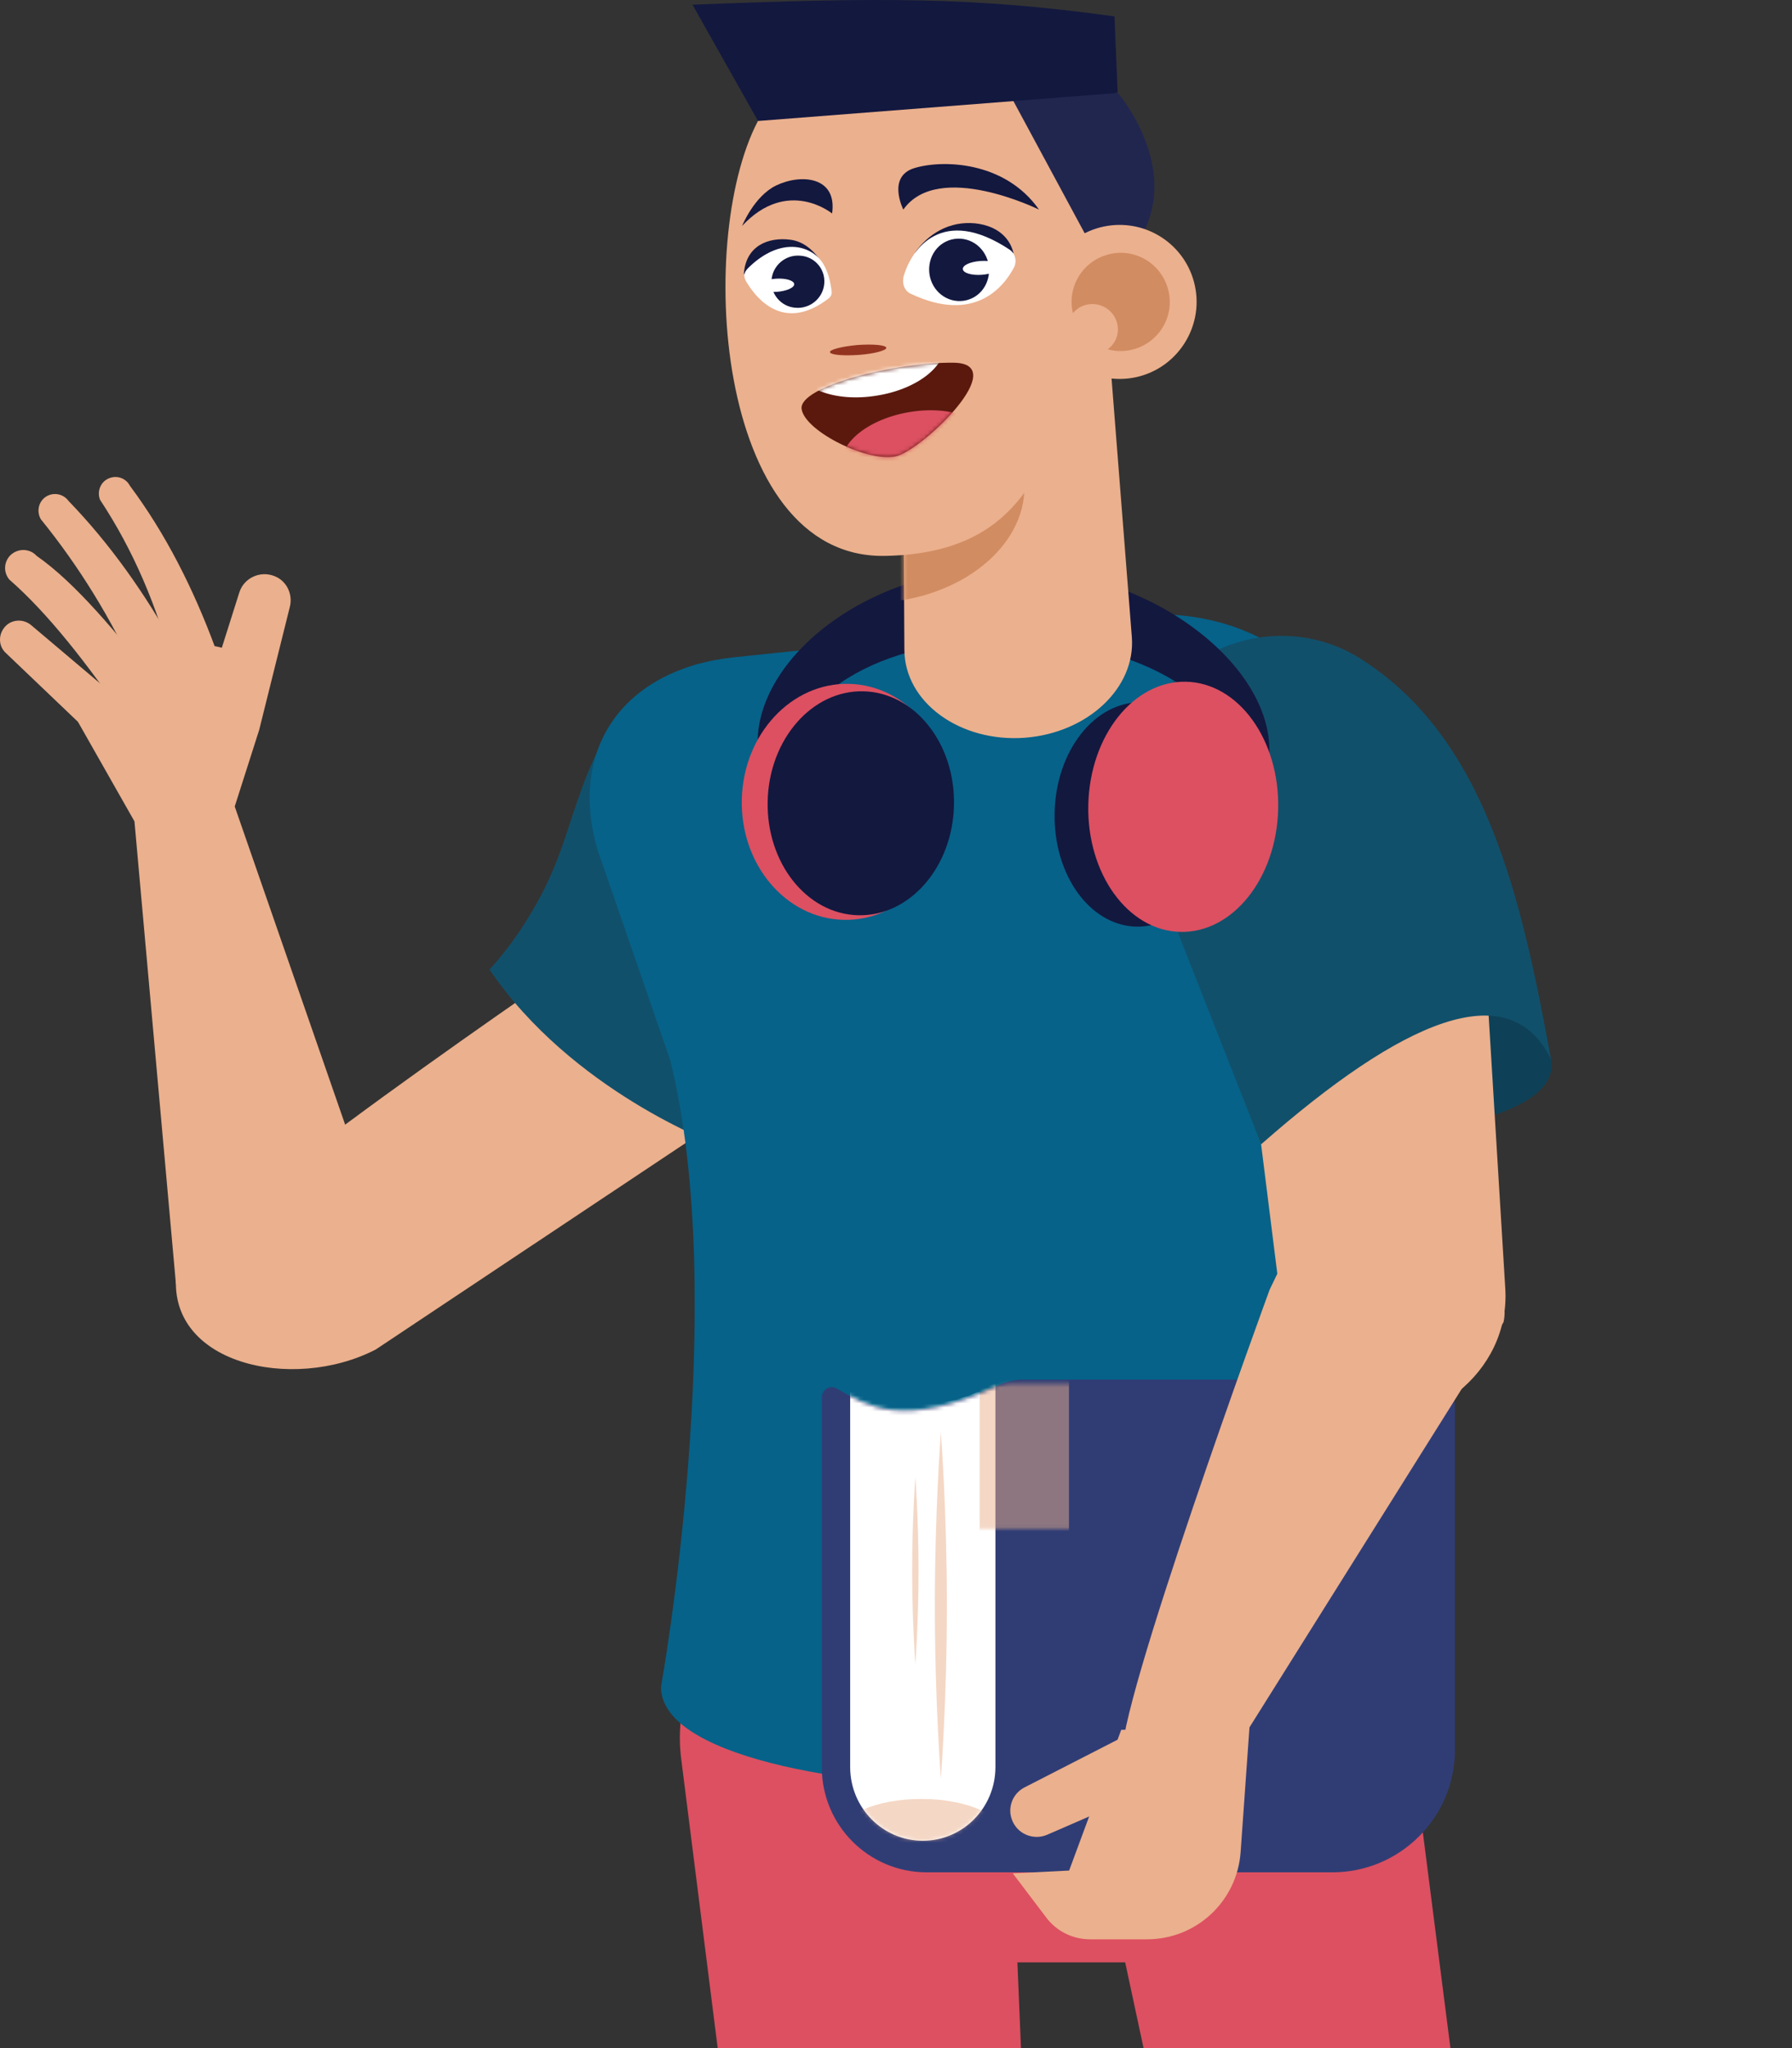
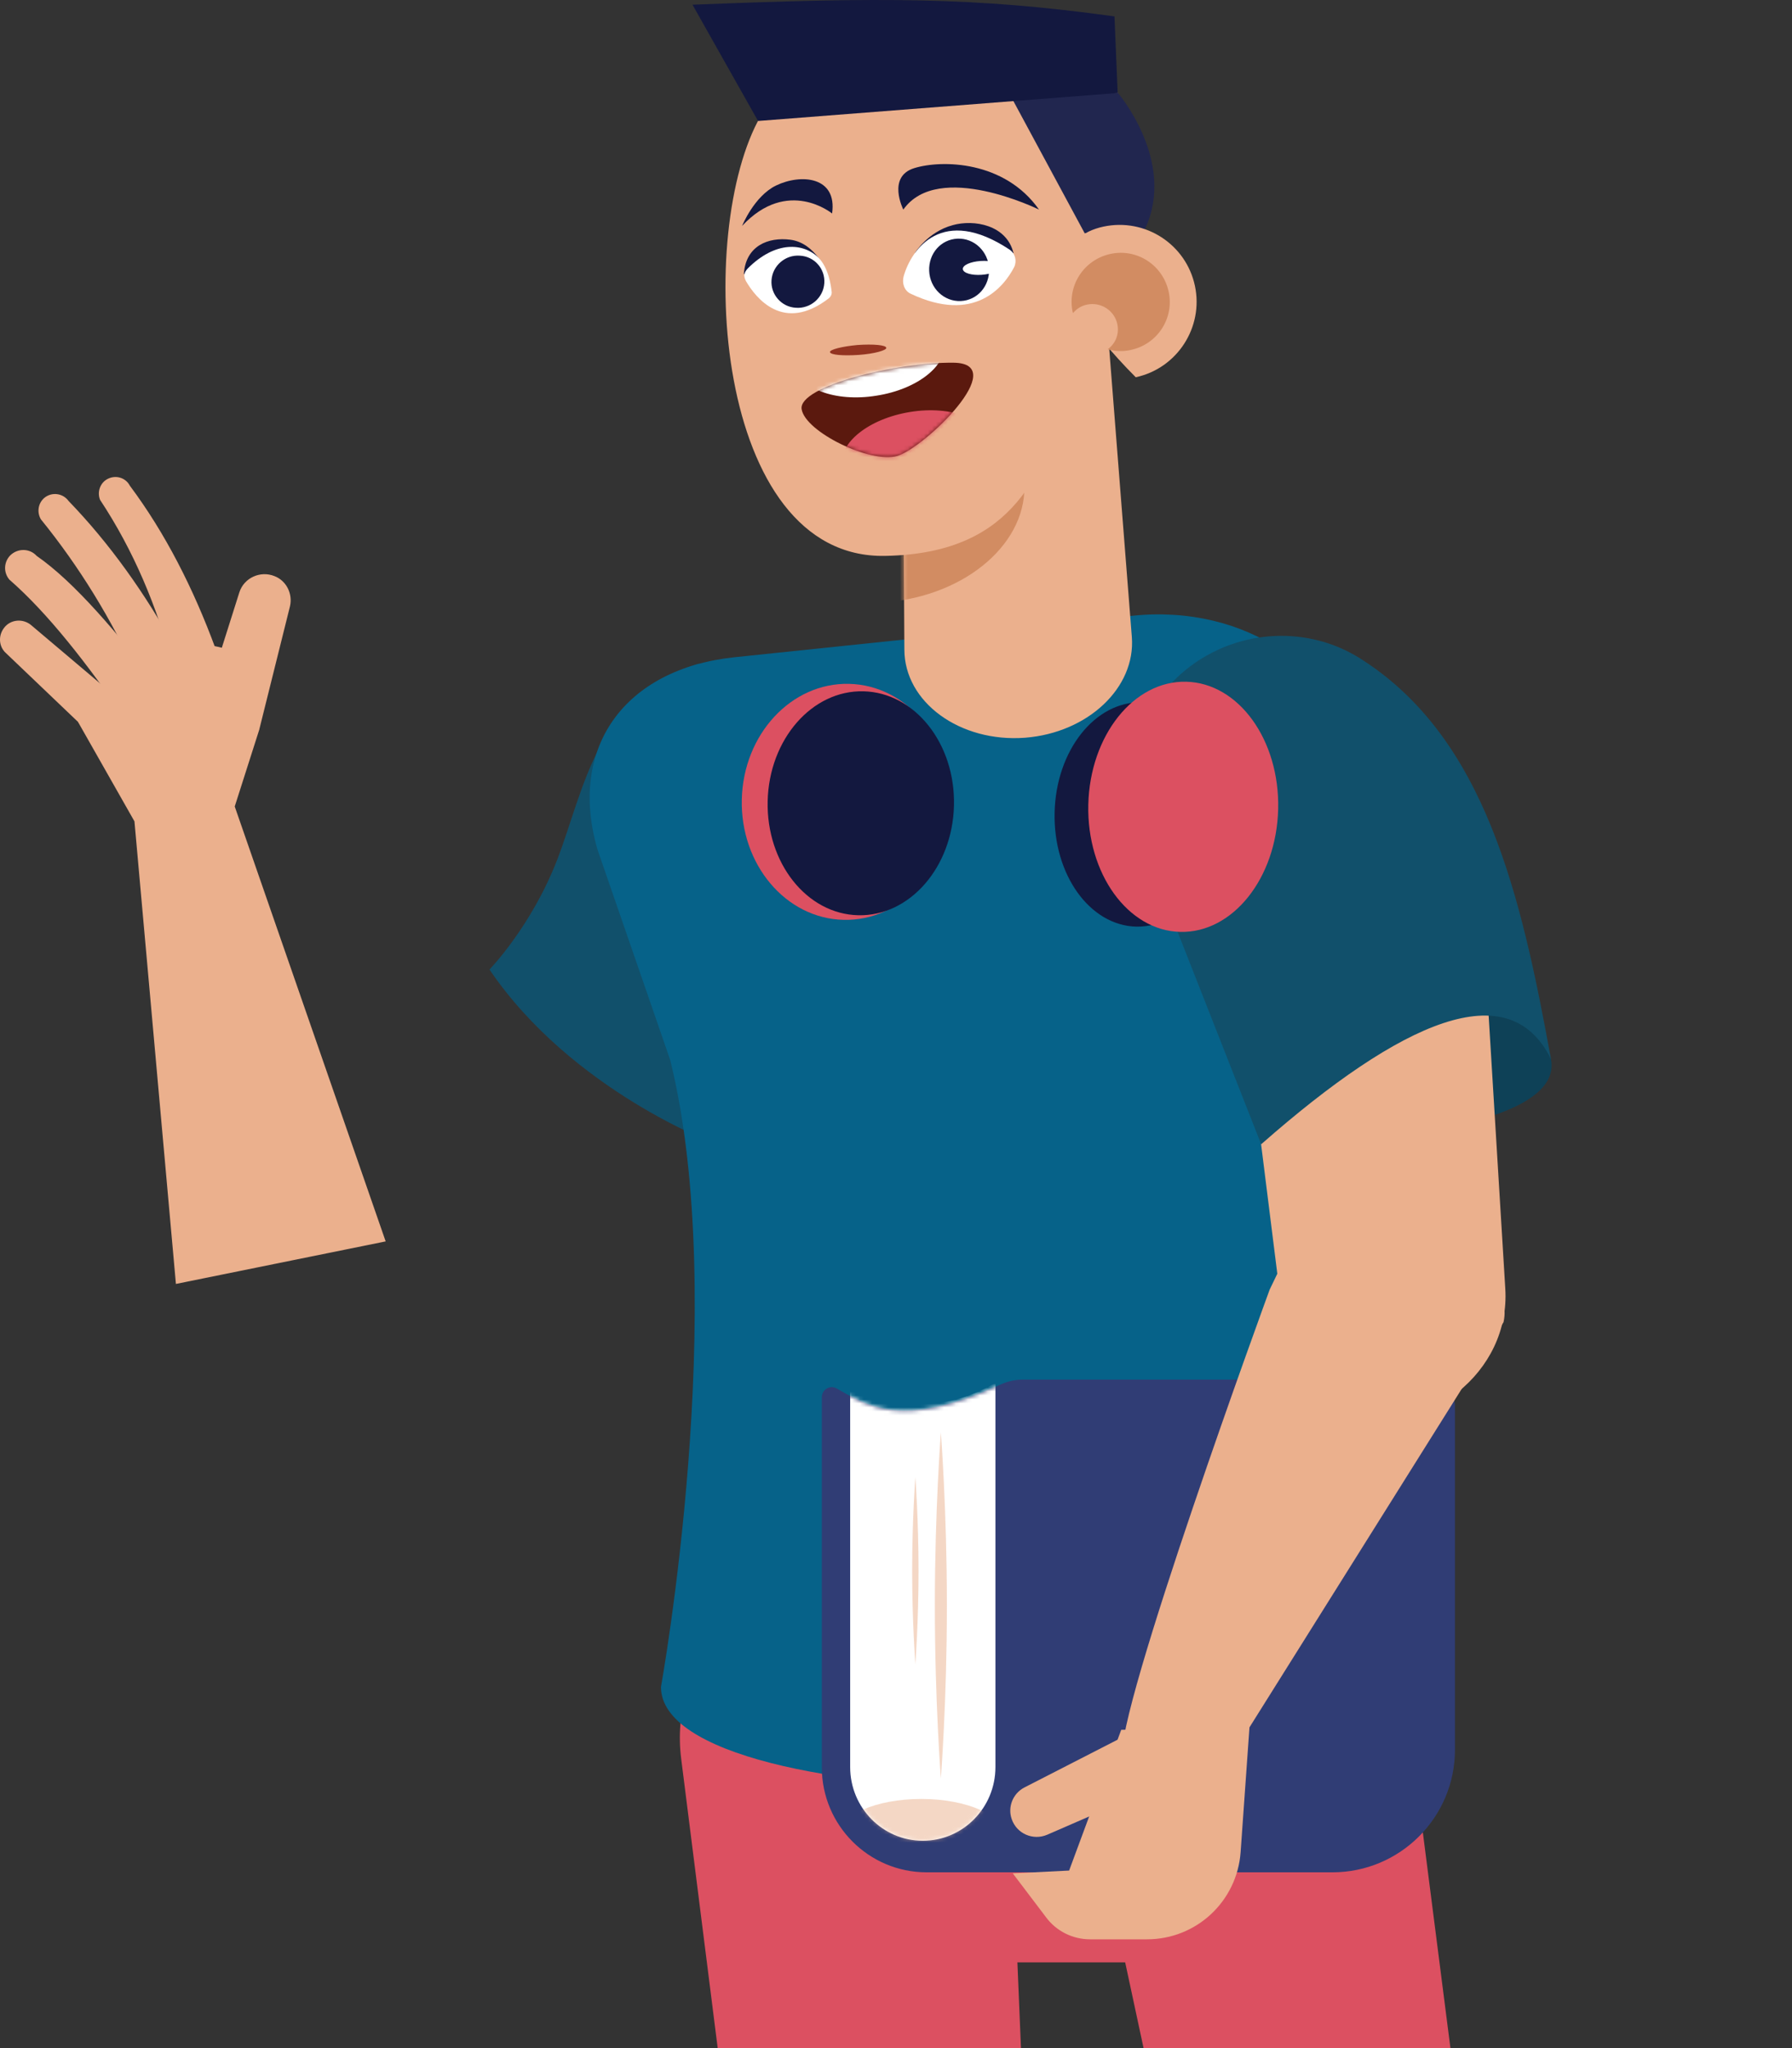
<svg xmlns="http://www.w3.org/2000/svg" width="449" height="513" viewBox="0 0 449 513" fill="none">
  <rect x="0" y="0" width="449" height="513" fill="#333333" stroke="none" />
  <g clip-path="url(#clip0_181_42990)">
    <path d="M345.646 637.344C364.2 633.971 376.806 614.174 373.698 593.312L353.014 431.652C350.084 408.571 328.512 392.502 305.519 396.32C282.349 400.137 267.08 422.508 272.051 445.501L306.407 605.563C309.514 626.513 327.092 640.717 345.646 637.344Z" fill="#DC5061" />
    <path d="M217.366 414.164H318.392V491.487H217.366V414.164Z" fill="#DC5061" />
    <path d="M227.575 637.965C246.395 636.19 260.599 617.547 259.268 596.419L252.521 433.605C251.544 410.346 231.481 392.502 208.222 394.367C184.874 396.231 167.741 417.182 170.67 440.441L191.177 602.899C192.509 624.028 208.755 639.741 227.575 637.965Z" fill="#DC5061" />
-     <path d="M44.254 318.464C45.675 307.545 147.677 238.389 147.677 238.389C161.615 230.31 173.067 234.305 185.407 246.556C185.407 246.556 199.167 264.666 186.383 276.562L94.146 337.994C73.195 348.825 41.325 341.545 44.254 318.464Z" fill="#EBB08D" />
    <path d="M50.557 178.11L64.939 182.816L72.662 151.833C73.372 148.726 71.774 145.441 68.756 144.287C65.205 142.867 61.121 144.731 59.967 148.371L50.557 178.11Z" fill="#EBB08D" />
    <path d="M43.455 167.546L54.02 162.486C48.427 147.305 41.413 133.545 32.536 121.649C31.471 119.608 28.985 118.897 26.943 119.963C25.079 120.939 24.28 123.247 25.079 125.2C33.424 137.807 39.46 152.011 43.455 167.546Z" fill="#EBB08D" />
    <path d="M34.4 169.322L44.166 162.752C36.353 148.548 27.387 136.031 17.178 125.467C15.758 123.514 13.005 123.159 11.141 124.668C9.543 125.999 9.188 128.308 10.254 130.083C19.841 141.89 27.92 155.029 34.4 169.322Z" fill="#EBB08D" />
    <path d="M31.559 180.33L40.348 172.606C29.429 158.58 18.776 145.885 9.188 139.227C7.413 137.274 4.394 137.274 2.53 139.138C0.932 140.825 0.843 143.399 2.352 145.175C12.118 153.697 21.794 166.215 31.559 180.33Z" fill="#EBB08D" />
    <path d="M28.63 189.474L36.442 180.774L7.768 156.538C5.726 154.851 2.619 155.118 1.021 157.248C-0.488 159.201 -0.311 161.953 1.465 163.551L28.63 189.474Z" fill="#EBB08D" />
    <path d="M19.575 180.863C19.575 180.863 28.452 155.206 55.884 162.309L64.939 182.816L58.813 201.991L96.632 310.918L44.077 321.571L33.69 205.72L19.575 180.863Z" fill="#EBB08D" />
    <path d="M179.459 286.593C179.459 286.593 143.327 273.277 122.643 242.827C122.643 242.827 133.207 231.997 139.687 215.129C146.434 197.552 149.63 173.76 175.109 166.214L179.459 286.593Z" fill="#11506B" />
    <path d="M341.118 422.508C341.118 456.332 165.61 456.332 165.61 422.508C165.61 422.508 183.01 326.276 167.918 265.465L149.719 212.821C142.262 187.254 156.466 167.546 183.986 164.617L283.681 154.23C312.089 151.212 336.591 167.901 338.455 191.604L338.899 269.993L341.118 422.508Z" fill="#066289" />
    <path d="M364.555 352.198V438.222C364.555 455.178 350.795 468.938 333.839 468.938H232.191C217.632 468.938 205.914 457.131 205.914 442.66V349.979C205.914 348.026 207.955 346.783 209.642 347.76C217.277 352.021 225.71 358.235 250.656 346.783C252.432 345.984 254.296 345.54 256.249 345.54H357.897C361.625 345.54 364.555 348.559 364.555 352.198Z" fill="#303D75" />
    <mask id="mask0_181_42990" style="mask-type:luminance" maskUnits="userSpaceOnUse" x="205" y="345" width="160" height="124">
      <path d="M364.555 352.198V438.222C364.555 455.178 350.795 468.938 333.839 468.938H232.191C217.632 468.938 205.914 457.131 205.914 442.66V349.979C205.914 348.026 207.955 346.783 209.642 347.76C217.277 352.021 225.71 358.235 250.656 346.783C252.432 345.984 254.296 345.54 256.249 345.54H357.897C361.625 345.54 364.555 348.559 364.555 352.198Z" fill="white" />
    </mask>
    <g mask="url(#mask0_181_42990)">
      <path d="M249.414 346.339V442.571C249.414 452.781 241.246 461.037 231.215 461.037C221.183 461.037 213.016 452.781 213.016 442.571V346.339C225.178 353.352 237.34 353.352 249.414 346.339Z" fill="white" />
      <mask id="mask1_181_42990" style="mask-type:luminance" maskUnits="userSpaceOnUse" x="185" y="346" width="116" height="37">
-         <path d="M300.413 382.917H204.181C193.972 382.917 185.716 374.75 185.716 364.718C185.716 354.686 193.972 346.519 204.181 346.519H300.413C293.4 358.681 293.4 370.843 300.413 382.917Z" fill="white" />
-       </mask>
+         </mask>
      <g mask="url(#mask1_181_42990)">
        <path opacity="0.5" d="M267.833 310.388V469.916H245.461V310.388H267.833Z" fill="#EBB08D" />
      </g>
      <mask id="mask2_181_42990" style="mask-type:luminance" maskUnits="userSpaceOnUse" x="213" y="346" width="37" height="116">
        <path d="M249.414 346.339V442.571C249.414 452.781 241.246 461.037 231.215 461.037C221.183 461.037 213.016 452.781 213.016 442.571V346.339C225.178 353.352 237.34 353.352 249.414 346.339Z" fill="white" />
      </mask>
      <g mask="url(#mask2_181_42990)">
        <path opacity="0.5" d="M230.86 450.561C219.408 450.561 210.175 454.645 210.175 459.705C210.175 464.765 219.408 468.849 230.86 468.849C242.312 468.849 251.544 464.765 251.544 459.705C251.633 454.734 242.312 450.561 230.86 450.561Z" fill="#EBB08D" />
      </g>
      <mask id="mask3_181_42990" style="mask-type:luminance" maskUnits="userSpaceOnUse" x="213" y="346" width="37" height="116">
        <path d="M249.414 346.339V442.571C249.414 452.781 241.246 461.037 231.215 461.037C221.183 461.037 213.016 452.781 213.016 442.571V346.339C225.178 353.352 237.34 353.352 249.414 346.339Z" fill="white" />
      </mask>
      <g mask="url(#mask3_181_42990)">
        <path opacity="0.5" d="M235.742 358.768C235.742 358.768 234.233 378.209 234.233 402.09C234.233 426.059 235.742 445.412 235.742 445.412C235.742 445.412 237.251 425.971 237.251 402.09C237.251 378.209 235.742 358.768 235.742 358.768Z" fill="#EBB08D" />
      </g>
      <mask id="mask4_181_42990" style="mask-type:luminance" maskUnits="userSpaceOnUse" x="213" y="346" width="37" height="116">
        <path d="M249.414 346.339V442.571C249.414 452.781 241.246 461.037 231.215 461.037C221.183 461.037 213.016 452.781 213.016 442.571V346.339C225.178 353.352 237.34 353.352 249.414 346.339Z" fill="white" />
      </mask>
      <g mask="url(#mask4_181_42990)">
        <path opacity="0.5" d="M229.35 369.953C229.35 369.953 228.551 380.429 228.551 393.39C228.551 406.351 229.35 416.827 229.35 416.827C229.35 416.827 230.149 406.351 230.149 393.39C230.149 380.429 229.35 369.953 229.35 369.953Z" fill="#EBB08D" />
      </g>
    </g>
    <path d="M359.584 282.688C359.584 282.688 391.188 278.781 388.613 265.288C386.039 251.794 359.584 242.916 359.584 242.916V282.688Z" fill="#0E4157" />
    <path d="M336.236 355.305L324.34 353.352L307.65 220.101C303.3 203.678 314.397 186.722 332.152 182.815C349.907 178.909 367.13 189.562 370.059 206.252L377.161 322.725C378.493 343.676 357.719 360.099 336.236 355.305Z" fill="#EBB08D" />
    <path d="M281.195 440.441C279.064 429.61 318.125 322.991 318.125 322.991C325.139 308.432 326.648 303.638 343.693 306.834C343.693 306.834 380.534 314.202 376.717 331.158L313.065 432.628C301.702 453.402 282.97 449.496 281.195 440.441Z" fill="#EBB08D" />
    <path d="M315.995 286.594C351.238 255.611 378.137 243.804 388.613 265.288C381.156 224.451 372.278 184.946 341.029 165.06C330.376 158.225 316.883 157.426 305.342 162.664C289.362 169.943 280.396 187.165 283.681 204.477L315.995 286.594Z" fill="#11506B" />
    <path d="M313.065 432.629L310.846 463.877C309.958 476.217 299.749 485.716 287.409 485.716H273.117C268.767 485.716 264.683 483.674 262.109 480.212L253.764 469.204L267.879 468.494L280.929 433.25L313.065 432.629Z" fill="#EBB08D" />
    <path d="M290.96 447.099L285.013 433.161L256.604 447.72C253.764 449.23 252.432 452.603 253.497 455.621C254.74 459.261 258.824 461.037 262.375 459.528L290.96 447.099Z" fill="#EBB08D" />
-     <path d="M253.941 142.245C218.52 141.446 190.378 163.995 189.846 185.301C189.668 193.202 193.485 200.748 200.143 207.051C198.102 202.879 196.948 198.44 197.125 193.824C197.658 172.429 223.314 159.468 254.563 160.267C285.9 160.977 310.935 175.181 310.402 196.487C310.313 201.103 308.982 205.453 306.762 209.537C313.687 203.589 317.859 196.309 318.037 188.32C318.569 166.925 289.362 143.044 253.941 142.245Z" fill="#13183F" />
    <path d="M211.354 230.384C196.895 230.046 185.482 216.54 185.864 200.218C186.246 183.896 198.277 170.939 212.736 171.277C227.195 171.616 238.608 185.121 238.226 201.443C237.844 217.765 225.813 230.722 211.354 230.384Z" fill="#DC5061" />
    <path d="M215.029 229.231C202.139 228.93 191.982 216.13 192.344 200.641C192.706 185.153 203.45 172.841 216.34 173.142C229.231 173.444 239.388 186.244 239.026 201.732C238.664 217.221 227.92 229.533 215.029 229.231Z" fill="#13183F" />
    <path d="M306.585 204.477C306.94 188.941 297.796 176.157 286.078 175.891C274.359 175.625 264.594 187.964 264.239 203.5C263.884 219.036 273.028 231.819 284.746 232.086C296.464 232.263 306.23 219.923 306.585 204.477Z" fill="#13183F" />
    <path d="M295.737 233.402C282.601 233.095 272.28 218.82 272.684 201.518C273.089 184.215 284.066 170.438 297.201 170.745C310.337 171.052 320.658 185.328 320.254 202.63C319.849 219.932 308.872 233.709 295.737 233.402Z" fill="#DC5061" />
    <path d="M256.871 184.769C272.584 183.526 284.569 172.251 283.592 159.556L277.467 81.523L226.155 85.518L226.598 162.664C226.598 175.891 240.536 186.011 256.871 184.769Z" fill="#EBB08D" />
    <mask id="mask5_181_42990" style="mask-type:luminance" maskUnits="userSpaceOnUse" x="226" y="81" width="58" height="104">
      <path d="M256.871 184.769C272.584 183.526 284.569 172.251 283.592 159.556L277.467 81.523L226.155 85.518L226.598 162.664C226.598 175.891 240.536 186.011 256.871 184.769Z" fill="white" />
    </mask>
    <g mask="url(#mask5_181_42990)">
      <path d="M256.605 120.407C255.45 105.226 237.873 94.129 217.455 95.727C197.036 97.325 181.412 110.996 182.566 126.177C183.72 141.358 201.298 152.454 221.716 150.856C242.223 149.258 257.847 135.676 256.605 120.407Z" fill="#D28C62" />
    </g>
    <path d="M274.803 11.124C288.386 28.436 280.041 82.056 268.056 102.563C260.066 116.323 255.983 138.605 221.804 139.227C178.748 140.115 174.043 57.731 190.644 28.968C206.89 0.827 261.221 -6.187 274.803 11.124Z" fill="#EBB08D" />
    <path d="M260.333 52.494C260.333 52.494 235.121 40.065 226.332 52.494C226.332 52.494 222.16 44.238 229.084 42.107C236.009 39.976 251.722 40.243 260.333 52.494Z" fill="#13183F" />
    <path d="M185.939 56.577C185.939 56.577 188.958 49.12 194.462 46.457C200.765 43.439 209.82 44.238 208.488 53.47C208.488 53.47 197.391 44.326 185.939 56.577Z" fill="#13183F" />
    <path d="M207.955 88.181C208.044 88.891 211.24 89.158 215.146 88.891C219.052 88.625 222.159 87.737 222.071 87.116C221.982 86.406 218.786 86.139 214.88 86.406C210.974 86.761 207.867 87.56 207.955 88.181Z" fill="#933421" />
    <path d="M238.938 90.844C224.379 90.667 199.966 96.793 200.854 102.474C201.741 108.156 218.076 116.145 224.823 114.192C231.659 112.151 253.497 91.022 238.938 90.844Z" fill="#5B190E" />
    <mask id="mask6_181_42990" style="mask-type:luminance" maskUnits="userSpaceOnUse" x="200" y="90" width="44" height="25">
      <path d="M238.938 90.844C224.379 90.667 199.966 96.793 200.854 102.474C201.741 108.156 218.076 116.145 224.823 114.192C231.659 112.151 253.497 91.022 238.938 90.844Z" fill="white" />
    </mask>
    <g mask="url(#mask6_181_42990)">
      <path d="M210.974 116.856C211.862 122.803 221.095 126.266 231.393 124.579C241.779 122.981 249.414 116.856 248.437 110.908C247.55 104.96 238.317 101.497 228.019 103.184C217.632 104.871 209.998 110.996 210.974 116.856Z" fill="#DC5061" />
    </g>
    <mask id="mask7_181_42990" style="mask-type:luminance" maskUnits="userSpaceOnUse" x="200" y="90" width="44" height="25">
      <path d="M238.938 90.844C224.379 90.667 199.966 96.793 200.854 102.474C201.741 108.156 218.076 116.145 224.823 114.192C231.659 112.151 253.497 91.022 238.938 90.844Z" fill="white" />
    </mask>
    <g mask="url(#mask7_181_42990)">
      <path d="M199.167 91.377C200.055 97.325 209.287 100.787 219.585 99.1C229.972 97.503 237.607 91.377 236.63 85.429C235.742 79.481 226.51 76.019 216.212 77.706C205.825 79.304 198.191 85.429 199.167 91.377Z" fill="white" />
    </g>
    <path d="M229.262 63.324C229.262 63.324 232.458 58.087 238.672 56.4C243.998 54.891 252.254 56.311 253.941 63.413L229.262 63.324Z" fill="#13183F" />
    <path d="M207.245 68.385C207.245 68.385 204.405 60.839 198.013 60.04C192.509 59.329 186.827 61.549 186.383 68.651L207.245 68.385Z" fill="#13183F" />
    <path d="M226.421 69.183C228.374 62.348 236.097 51.34 252.965 62.525C254.385 63.502 254.829 65.366 254.119 66.875C251.544 71.847 244.176 81.168 228.108 73.533C226.51 72.734 225.977 70.87 226.421 69.183Z" fill="white" />
    <mask id="mask8_181_42990" style="mask-type:luminance" maskUnits="userSpaceOnUse" x="226" y="57" width="29" height="20">
      <path d="M226.421 69.183C228.374 62.348 236.097 51.34 252.965 62.525C254.385 63.502 254.829 65.366 254.119 66.875C251.544 71.847 244.176 81.168 228.108 73.533C226.51 72.734 225.977 70.87 226.421 69.183Z" fill="white" />
    </mask>
    <g mask="url(#mask8_181_42990)">
      <path d="M247.816 67.319C247.993 71.669 244.886 75.22 240.714 75.398C236.541 75.575 232.99 72.202 232.813 67.852C232.635 63.502 235.742 59.951 239.915 59.773C244.087 59.596 247.638 62.969 247.816 67.319Z" fill="#13183F" />
    </g>
    <path d="M250.39 66.787C250.479 67.763 248.526 68.651 245.951 68.828C243.466 69.006 241.335 68.384 241.246 67.408C241.158 66.431 243.111 65.544 245.685 65.366C248.26 65.189 250.39 65.81 250.39 66.787Z" fill="white" />
    <path d="M187.36 67.23C186.294 68.384 186.294 69.183 186.916 70.426C189.313 74.51 196.237 83.565 207.689 74.688C208.133 74.332 208.399 73.8 208.399 73.267C208.222 71.492 207.6 67.142 205.115 64.567C201.386 60.839 194.373 60.217 187.36 67.23Z" fill="white" />
    <mask id="mask9_181_42990" style="mask-type:luminance" maskUnits="userSpaceOnUse" x="186" y="61" width="23" height="18">
      <path d="M187.36 67.23C186.294 68.384 186.294 69.183 186.916 70.426C189.313 74.51 196.237 83.565 207.689 74.688C208.133 74.332 208.399 73.8 208.399 73.267C208.222 71.492 207.6 67.142 205.115 64.567C201.386 60.839 194.373 60.217 187.36 67.23Z" fill="white" />
    </mask>
    <g mask="url(#mask9_181_42990)">
      <path d="M206.535 70.959C206.269 74.599 203.073 77.351 199.433 77.084C195.793 76.907 193.041 73.711 193.308 70.16C193.574 66.52 196.77 63.768 200.41 64.034C204.049 64.212 206.801 67.319 206.535 70.959Z" fill="#13183F" />
    </g>
-     <path d="M198.989 71.136C199.078 72.024 197.125 72.912 194.639 73.09C192.154 73.267 190.112 72.646 190.023 71.758C189.934 70.87 191.887 69.982 194.373 69.805C196.859 69.627 198.901 70.249 198.989 71.136Z" fill="white" />
    <path d="M271.785 58.442L253.586 24.707L280.041 23.198C280.041 23.198 294.866 40.42 286.877 57.376L271.785 58.442Z" fill="#21264F" />
-     <path d="M299.394 71.58C301.613 81.967 294.955 92.265 284.569 94.484C274.182 96.704 263.884 90.046 261.665 79.659C259.445 69.272 266.103 58.974 276.49 56.755C286.966 54.535 297.175 61.194 299.394 71.58Z" fill="#EBB08D" />
+     <path d="M299.394 71.58C301.613 81.967 294.955 92.265 284.569 94.484C259.445 69.272 266.103 58.974 276.49 56.755C286.966 54.535 297.175 61.194 299.394 71.58Z" fill="#EBB08D" />
    <path d="M279.952 81.168C279.242 77.794 275.868 75.575 272.406 76.285C270.986 76.552 269.743 77.351 268.855 78.416C268.855 78.327 268.766 78.238 268.766 78.15C267.346 71.492 271.607 65.011 278.265 63.59C284.924 62.17 291.404 66.431 292.825 73.089C294.245 79.748 289.984 86.228 283.326 87.649C281.373 88.092 279.331 88.004 277.555 87.471C279.508 86.051 280.485 83.654 279.952 81.168Z" fill="#D28C62" />
    <path d="M189.934 30.3L280.041 23.287L279.242 4.111C243.998 -0.771 220.739 -0.683 173.511 1.182L189.934 30.3Z" fill="#13183F" />
  </g>
  <defs>
    <clipPath id="clip0_181_42990">
      <rect width="449" height="513" fill="white" transform="matrix(-1 0 0 1 449 6.10352e-05)" />
    </clipPath>
  </defs>
</svg>